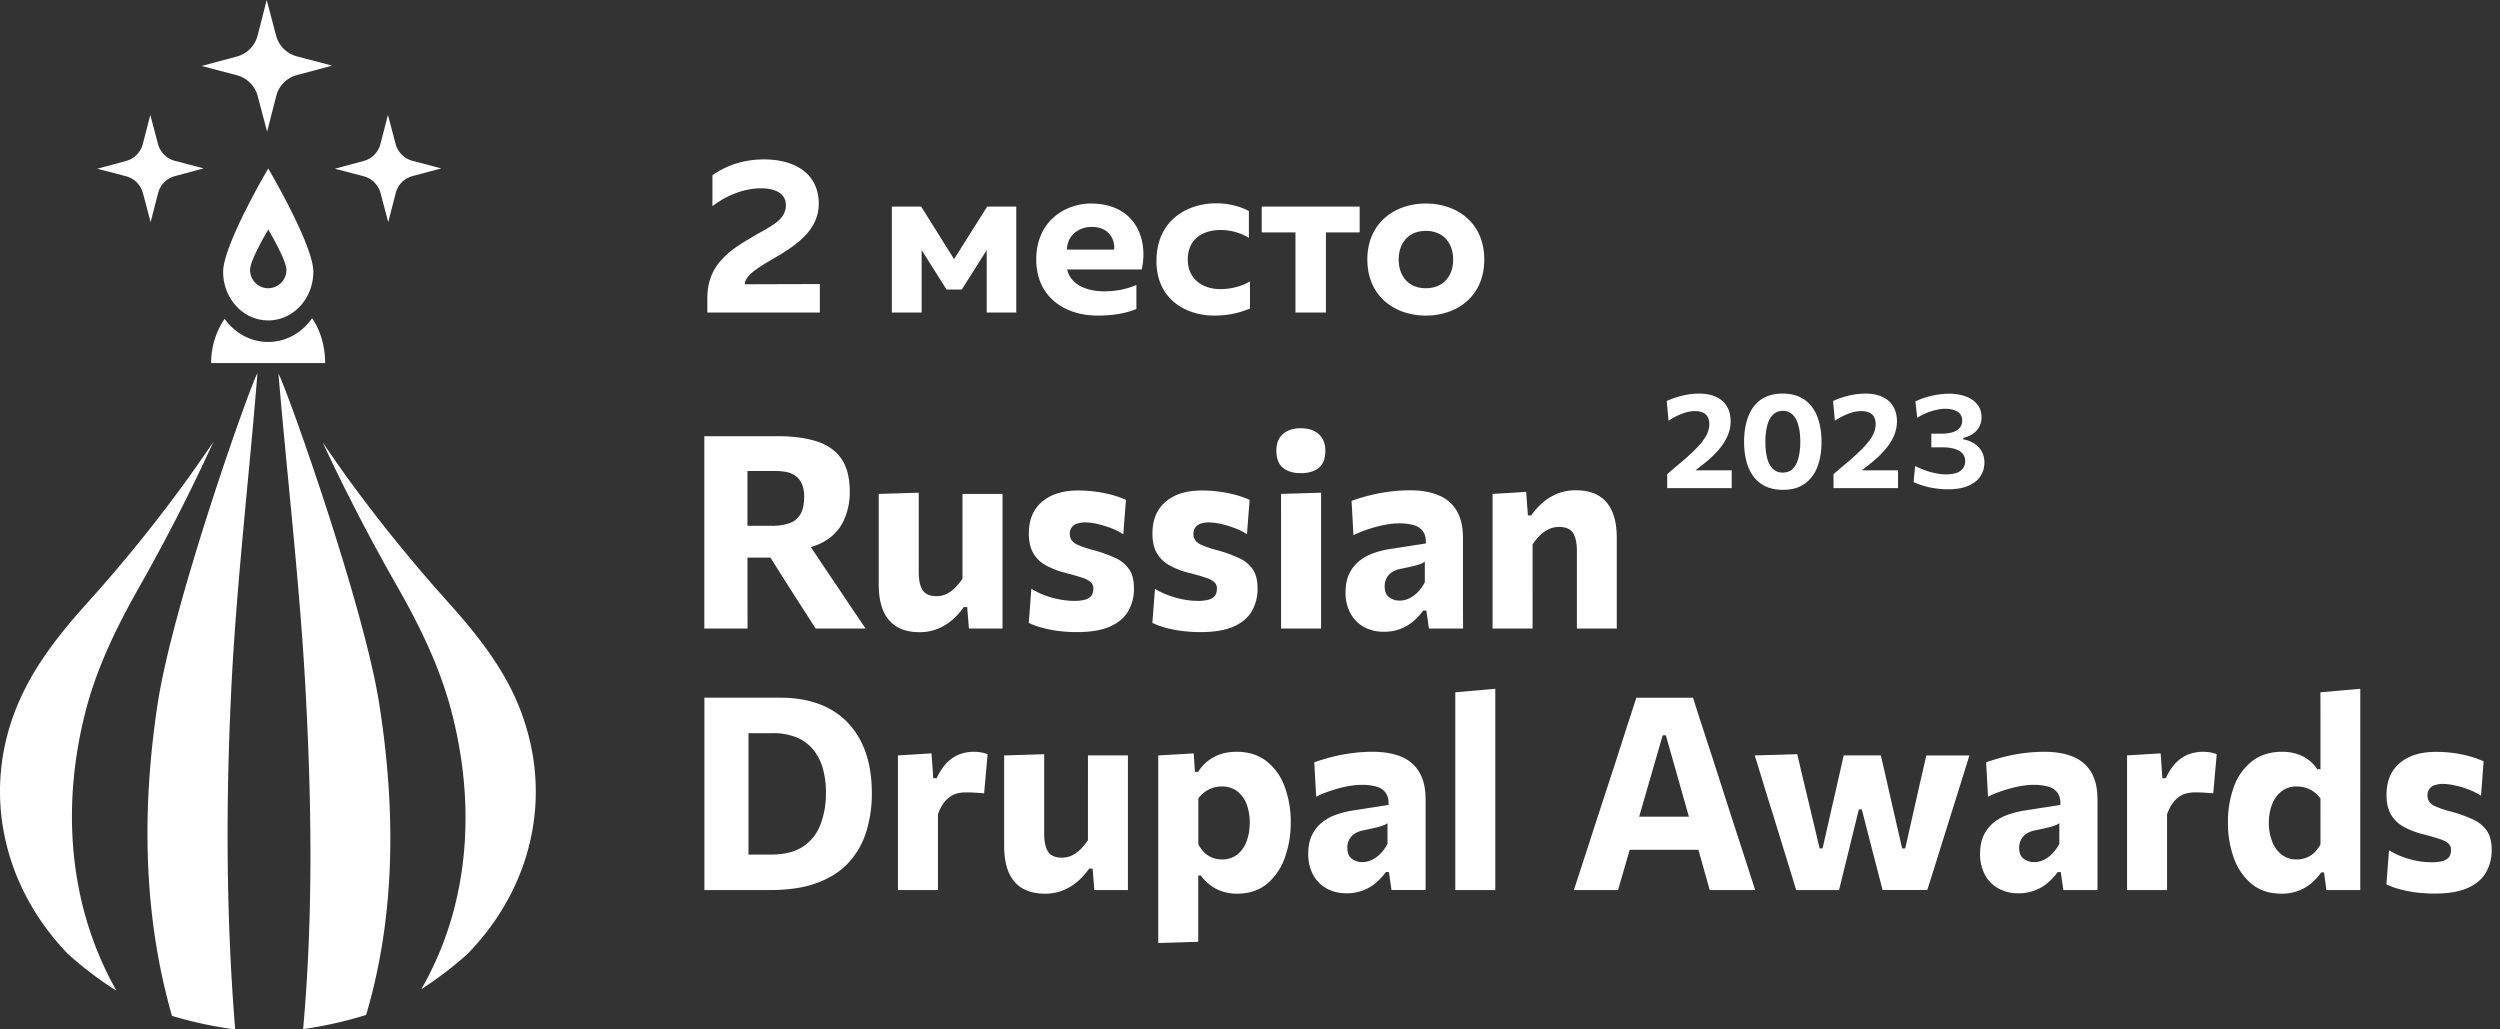
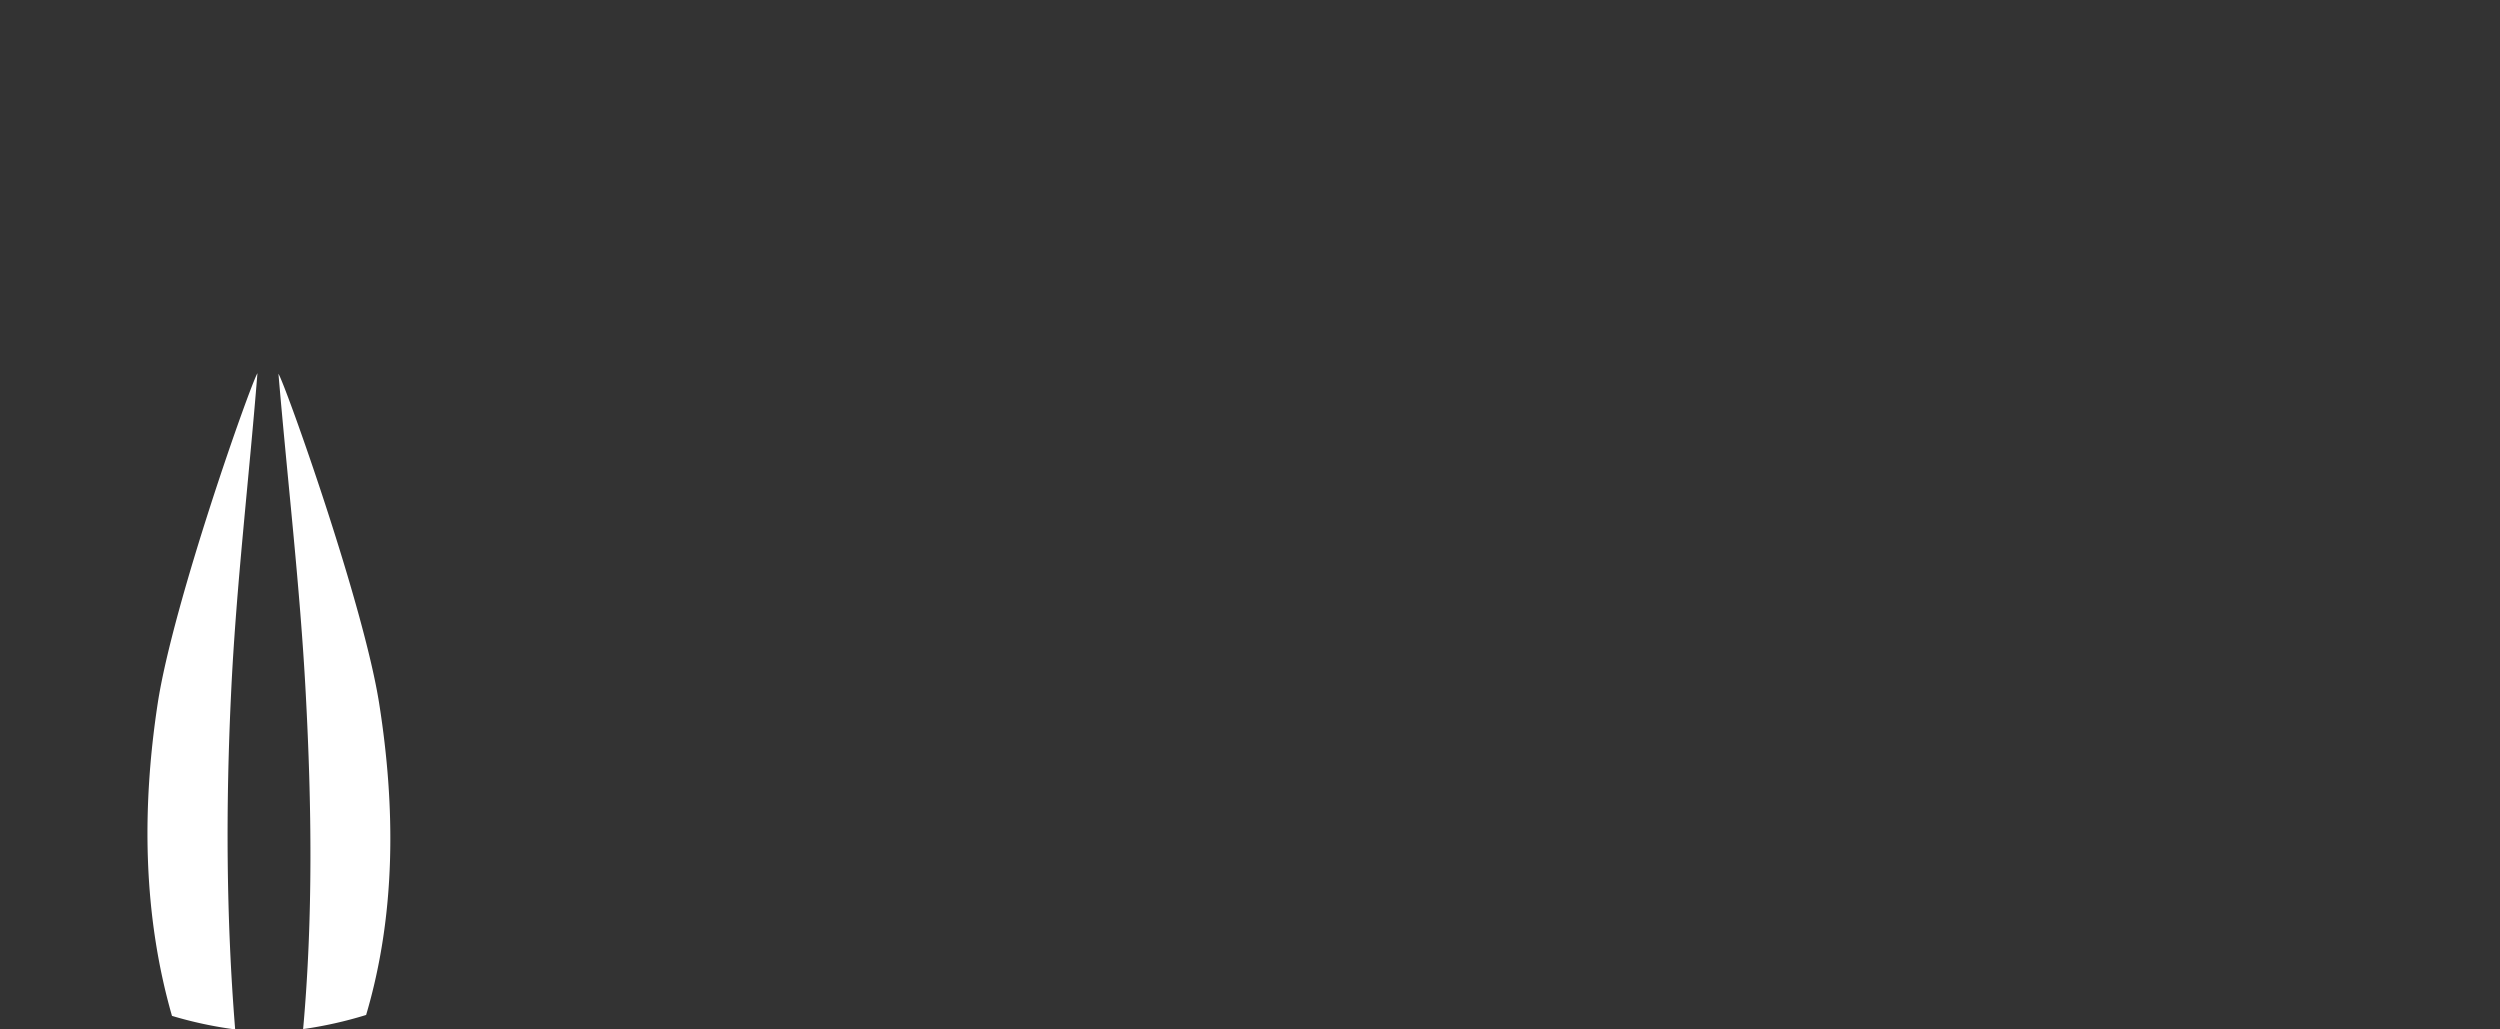
<svg xmlns="http://www.w3.org/2000/svg" width="136" height="56" fill="none">
  <rect width="100%" height="100%" fill="#333333" stroke="none" />
  <g clip-path="url(#clip0_251_595)" fill="#fff">
-     <path d="M6.337 53.895a19.407 19.407 0 01-2.653-2.011C.194 48.26-.989 43.197.884 38.52c.884-2.208 2.36-4.06 3.956-5.824a80.472 80.472 0 005.5-6.832 137 137 0 001.271-1.827 103.424 103.424 0 01-4.005 7.843c-1.215 2.137-2.302 4.344-2.922 6.706C3.341 43.7 3.671 49.194 6.337 53.895z" />
    <path d="M12.793 56a21.877 21.877 0 01-3.437-.736c-1.587-5.532-1.636-11.33-.783-16.956.829-5.483 5.046-17.375 5.432-18.005-.463 5.801-1.158 11.595-1.433 17.4C12.28 43.79 12.3 49.91 12.793 56zm7.124-.786c-1.12.347-2.267.604-3.427.768.546-6.082.467-12.198.141-18.28-.308-5.795-.995-11.58-1.483-17.37.387.63 4.62 12.48 5.48 17.945.886 5.615.923 11.417-.711 16.937z" />
-     <path d="M25.453 51.875a19.839 19.839 0 01-2.534 1.937c2.7-4.69 2.967-10.187 1.593-15.287-.631-2.34-1.712-4.537-2.92-6.654a106.465 106.465 0 01-4.042-7.809c.42.611.843 1.22 1.271 1.825a84.14 84.14 0 005.506 6.815c1.578 1.754 3.06 3.602 3.925 5.78 1.868 4.684.752 9.729-2.799 13.393zm15.21-19.319v-2.223h1.248l.996 1.577c.228.357.464.725.706 1.1.243.377.495.771.757 1.182h2.715c-.18-.269-.387-.578-.622-.925-.236-.348-.477-.708-.724-1.079l-.7-1.038-.931-1.39c.22-.06.433-.143.635-.249.518-.279.895-.659 1.13-1.14a3.627 3.627 0 00.354-1.617c0-.76-.152-1.359-.455-1.797-.303-.439-.747-.753-1.332-.943-.585-.19-1.3-.285-2.144-.285h-3.981v10.463h2.352l-.004-1.636zm1.554-6.933c.184 0 .368.017.55.05.177.033.345.103.494.206.153.108.275.256.353.427.097.228.142.475.132.723 0 .4-.068.716-.204.946-.136.23-.349.403-.6.488a2.908 2.908 0 01-.98.142h-1.3v-2.982h1.555zm10.143 2.755v3.1a3.22 3.22 0 01-.386.48 1.713 1.713 0 01-.468.345 1.23 1.23 0 01-.558.128c-.364 0-.616-.109-.757-.326-.14-.218-.21-.54-.212-.965v-4.337l-2.176.066v4.924c0 .86.187 1.509.56 1.944.374.435.925.653 1.653.653.35.006.698-.06 1.023-.194.292-.123.563-.294.8-.506.221-.197.418-.42.586-.665h.19l.094 1.167h1.828V26.87H52.36v1.509zm8.34 1.988a7.344 7.344 0 00-1.288-.459 5.204 5.204 0 01-.764-.26.84.84 0 01-.357-.264.591.591 0 01-.094-.334.579.579 0 01.11-.367.61.61 0 01.301-.202c.138-.042.28-.064.424-.062.2.005.398.028.594.07.256.054.508.127.754.218.254.092.498.211.727.356l.145-1.87a5.62 5.62 0 00-.68-.247 7.09 7.09 0 00-1.931-.262c-.825 0-1.477.204-1.955.613-.478.409-.717.982-.717 1.72 0 .428.076.778.226 1.05.158.281.39.514.67.67a4.3 4.3 0 001.091.428c.384.098.686.185.907.26.172.05.333.134.473.246a.44.44 0 01.141.338c0 .19-.043.332-.13.427a.692.692 0 01-.365.198 2.265 2.265 0 01-.524.056 4.332 4.332 0 01-.819-.081 4.942 4.942 0 01-.816-.228c-.25-.093-.49-.21-.717-.35l-.141 1.857a4.3 4.3 0 00.714.26c.294.08.593.14.895.177a8 8 0 001.027.062c.727 0 1.318-.099 1.772-.297.454-.198.787-.477.997-.836.216-.378.326-.808.317-1.244 0-.421-.081-.759-.244-1.013a1.784 1.784 0 00-.742-.63zm5.007 2.267a2.266 2.266 0 01-.525.056 4.332 4.332 0 01-.819-.081 4.93 4.93 0 01-.815-.228c-.25-.093-.49-.21-.717-.35l-.141 1.857c.23.108.469.195.713.26.294.08.593.14.896.177.34.042.683.063 1.026.062.728 0 1.32-.099 1.773-.297.454-.198.786-.477.997-.836.216-.378.326-.808.316-1.244 0-.421-.08-.759-.243-1.013a1.786 1.786 0 00-.747-.627 7.343 7.343 0 00-1.288-.459 5.208 5.208 0 01-.761-.263.835.835 0 01-.354-.264.592.592 0 01-.094-.334.582.582 0 01.11-.367.607.607 0 01.302-.202 1.38 1.38 0 01.424-.062 3.2 3.2 0 01.593.07c.256.054.508.127.753.218.256.092.5.211.729.356l.145-1.87a5.614 5.614 0 00-.68-.247 7.092 7.092 0 00-1.935-.262c-.826 0-1.477.204-1.955.613-.478.409-.717.982-.717 1.72 0 .428.075.778.226 1.05.158.281.39.514.67.67.342.193.71.336 1.091.428.384.098.686.185.906.26.172.05.334.134.474.246a.446.446 0 01.14.338c0 .19-.043.332-.13.427a.69.69 0 01-.363.198zM69.69 27.9v6.292h2.176v-7.389l-2.177.066v1.032zm.105-2.45c.24.193.562.29.964.29.418 0 .746-.097.983-.29.237-.194.357-.508.357-.943 0-.372-.118-.666-.353-.884-.236-.217-.56-.326-.972-.327-.412 0-.739.104-.979.312-.24.208-.36.508-.36.899 0 .435.12.75.36.943zm9.79 7.484v-3.658c0-.617-.114-1.115-.342-1.495a2.016 2.016 0 00-.989-.84c-.43-.18-.948-.269-1.554-.268-.313 0-.625.017-.935.051a9.439 9.439 0 00-1.62.323 13.3 13.3 0 00-.619.198l.102 1.87c.22-.108.448-.203.68-.284.227-.078.445-.144.656-.198.2-.052.403-.092.608-.122a3.91 3.91 0 01.538-.04c.267-.005.533.027.79.096.202.05.38.168.506.333.117.16.17.38.16.665l-2.022.313a5.153 5.153 0 00-.804.206 2.613 2.613 0 00-.757.403c-.237.183-.43.418-.565.686-.146.282-.219.63-.219 1.045-.01.396.08.788.262 1.14.168.313.42.571.728.745.335.181.712.273 1.092.264a2.407 2.407 0 001.645-.606c.185-.163.351-.346.495-.547h.172l.141.977h1.857l-.006-1.257zm-2.075-1.259c-.1.195-.227.375-.379.533a1.663 1.663 0 01-.472.344c-.16.078-.333.12-.51.121a.976.976 0 01-.572-.175c-.167-.118-.25-.316-.25-.595a.953.953 0 01.105-.459.885.885 0 01.295-.319c.138-.087.29-.147.45-.176.306-.064.545-.116.718-.158.133-.03.265-.068.394-.117a.998.998 0 00.221-.121v1.122zm8.273-.535v3.053h2.169v-4.931c0-.86-.187-1.507-.56-1.94-.374-.434-.925-.65-1.653-.65a2.65 2.65 0 00-1.037.19 2.86 2.86 0 00-.805.503 3.737 3.737 0 00-.597.672h-.182l-.094-1.278-1.828.11v7.324h2.176V29.62c.11-.174.24-.335.386-.48.14-.14.303-.257.48-.345.18-.087.376-.13.575-.128.365 0 .617.108.758.326.14.217.21.541.212.972v1.174zM46.12 39.312a4.102 4.102 0 00-1.563-1.012c-.616-.23-1.32-.345-2.11-.345h-4.128v10.463h3.599c1.014 0 1.873-.135 2.577-.404s1.27-.643 1.7-1.122a4.427 4.427 0 00.939-1.677c.2-.67.3-1.365.294-2.065 0-.826-.111-1.561-.335-2.207a4.437 4.437 0 00-.974-1.63zm-1.484 5.533a2.47 2.47 0 01-.948 1.206c-.44.293-1.033.44-1.78.44h-1.191v-6.606h1.318a3.32 3.32 0 011.302.231c.349.143.658.37.9.66.242.301.42.65.524 1.024.118.43.176.874.17 1.32a4.822 4.822 0 01-.293 1.725h-.002zm8.324-3.948a2.34 2.34 0 00-.684.11c-.26.087-.5.231-.698.422-.229.208-.437.51-.626.906h-.182l-.095-1.352-1.827.112v7.323h2.177V44.3c.07-.217.173-.422.305-.608.103-.145.232-.269.379-.367.127-.085.27-.145.418-.177.138-.028.278-.043.419-.043.17 0 .33.005.48.014.15.01.32.022.51.037l.189-2.127a1.65 1.65 0 00-.39-.104 2.756 2.756 0 00-.375-.029zm6.224 1.706v3.1a3.17 3.17 0 01-.386.48 1.725 1.725 0 01-.47.346c-.172.085-.364.13-.556.128-.365 0-.617-.109-.757-.327-.14-.218-.211-.54-.212-.964v-4.337l-2.177.066v4.923c0 .862.187 1.51.56 1.945.374.435.925.652 1.654.653.35.005.698-.06 1.022-.195a2.88 2.88 0 00.801-.506c.22-.197.417-.42.586-.664h.188l.095 1.167h1.827v-7.323h-2.175v1.508zm9.706-1.2c-.436-.337-.975-.506-1.615-.506a2.786 2.786 0 00-.867.128 2.241 2.241 0 00-.702.375 2.347 2.347 0 00-.528.59h-.174l-.066-1.005-1.93.11V51.3l2.177-.066v-3.61h.132c.15.2.326.378.524.529.197.148.417.263.65.34a2.5 2.5 0 00.805.122c.66 0 1.206-.181 1.638-.543a3.24 3.24 0 00.964-1.424c.216-.61.323-1.253.318-1.9a5.485 5.485 0 00-.335-1.967 3.097 3.097 0 00-.99-1.379zm-1.06 4.325a1.678 1.678 0 01-.498.738 1.28 1.28 0 01-.855.285 1.397 1.397 0 01-.55-.103 1.299 1.299 0 01-.424-.285 1.848 1.848 0 01-.313-.433v-2.492a1.549 1.549 0 011.277-.653c.308-.012.61.084.855.272.232.189.407.439.506.722.11.316.164.65.157.985.003.328-.05.654-.157.964h.003zm8.396-4.564c-.43-.178-.948-.267-1.554-.267a8.36 8.36 0 00-.935.051 9.4 9.4 0 00-1.62.323c-.236.069-.442.135-.62.198l.103 1.87c.22-.108.448-.203.68-.284a8.22 8.22 0 01.655-.199c.2-.051.404-.091.609-.12.178-.026.358-.04.538-.04.266-.006.532.026.79.095.201.05.38.168.506.333.116.16.17.381.16.664l-2.024.316a5.14 5.14 0 00-.804.206 2.624 2.624 0 00-.757.403c-.237.183-.43.418-.565.686-.146.281-.219.63-.219 1.045-.01.396.08.788.262 1.14.168.313.42.572.73.745.334.183.71.274 1.091.264.32.006.638-.052.936-.168.259-.104.497-.252.706-.437.186-.163.351-.346.495-.547h.168l.141.976h1.855v-4.913c0-.617-.113-1.115-.341-1.495a2.015 2.015 0 00-.986-.845zm-.746 4.737a2.24 2.24 0 01-.379.532 1.65 1.65 0 01-.473.345 1.18 1.18 0 01-.509.12.968.968 0 01-.571-.175c-.168-.118-.252-.316-.252-.595a.877.877 0 01.4-.777 1.25 1.25 0 01.452-.176c.306-.064.544-.116.717-.158.133-.03.265-.069.393-.118a.99.99 0 00.222-.12V45.9zm3.688-6.497v9.014h2.176V37.471l-2.176.19v1.743zm15.167 5.477l-1.156-3.595a735.55 735.55 0 01-.566-1.732 196.33 196.33 0 01-.513-1.599h-3.084c-.17.529-.34 1.053-.51 1.574-.168.52-.357 1.106-.564 1.757l-1.172 3.588a1134.588 1134.588 0 01-1.15 3.544h2.401l.5-1.72.134-.467h3.739l.133.474c.165.585.326 1.156.481 1.713h2.473l-.566-1.754c-.198-.612-.391-1.206-.58-1.783zm-3.712-4.879l1.253 4.425H89.17l1.279-4.425h.173zm13.826 2.591l-.353 1.555-.451 2.003h-.168l-.452-1.967c-.117-.508-.235-1.026-.353-1.552-.119-.526-.237-1.038-.354-1.537h-2.023c-.117.528-.233 1.047-.35 1.556l-.353 1.548-.443 1.952h-.16l-.459-1.923a660.6 660.6 0 00-.382-1.603 178.25 178.25 0 01-.376-1.596l-2.314.066c.17.548.336 1.089.498 1.622.163.533.33 1.071.5 1.614l.4 1.298c.145.475.29.944.433 1.406.143.462.284.923.423 1.383h2.332c.107-.44.219-.894.335-1.36.116-.468.225-.914.328-1.34l.414-1.688h.16l.425 1.658.352 1.358c.124.474.242.932.354 1.372h2.431c.145-.455.291-.917.437-1.386l.443-1.417.401-1.282c.17-.537.338-1.075.506-1.613l.506-1.622h-2.345l-.342 1.495zm8.325-1.428c-.43-.179-.947-.268-1.554-.268-.313 0-.625.017-.936.051a9.396 9.396 0 00-1.619.323c-.233.07-.44.135-.619.198l.102 1.871c.22-.109.448-.204.681-.285.225-.078.443-.144.655-.198.2-.052.403-.092.607-.121a3.75 3.75 0 01.539-.04c.267-.005.532.027.79.095a.92.92 0 01.506.333c.116.16.169.381.16.665l-2.024.315a5.159 5.159 0 00-.804.206 2.618 2.618 0 00-.757.403c-.237.183-.43.418-.565.686-.146.281-.219.63-.219 1.046-.011.396.08.788.262 1.139.167.313.42.572.728.745a2.17 2.17 0 001.092.265c.319.005.637-.052.935-.17a2.44 2.44 0 00.71-.436 3.25 3.25 0 00.494-.547h.168l.141.977h1.856v-4.913c0-.618-.114-1.116-.342-1.496a2.02 2.02 0 00-.987-.844zm-.747 4.736a2.226 2.226 0 01-.378.532 1.649 1.649 0 01-.473.345c-.159.078-.333.12-.509.12a.972.972 0 01-.572-.175c-.167-.118-.251-.316-.252-.594a.96.96 0 01.106-.46.887.887 0 01.295-.318c.138-.088.291-.148.452-.176.305-.064.544-.116.717-.158a2.78 2.78 0 00.392-.117.933.933 0 00.222-.122v1.123zm7.798-5.004c-.232.002-.463.04-.684.11a1.866 1.866 0 00-.699.422c-.228.208-.437.51-.626.906h-.182l-.095-1.352-1.827.11v7.325h2.176V44.3a2.33 2.33 0 01.306-.608c.104-.145.232-.269.379-.367a1.23 1.23 0 01.419-.177c.137-.028.278-.043.418-.043.17 0 .33.005.481.014.15.01.32.022.51.037l.188-2.127a1.64 1.64 0 00-.389-.104 2.757 2.757 0 00-.375-.029zm6.409-1.486v2.433h-.174a2.054 2.054 0 00-1.122-.833 2.634 2.634 0 00-.793-.114c-.645 0-1.187.17-1.625.507a3.077 3.077 0 00-.989 1.379 5.513 5.513 0 00-.331 1.967c-.006.646.1 1.29.313 1.9.186.553.518 1.046.961 1.424.431.361.98.542 1.645.542.29.004.58-.042.855-.136.259-.089.499-.222.713-.392.225-.18.423-.393.587-.631h.152l.132.961h1.841V37.471l-2.169.19.004 1.75zm0 6.52c-.083.16-.19.306-.316.433a1.343 1.343 0 01-.973.388 1.274 1.274 0 01-.854-.285 1.688 1.688 0 01-.502-.738 2.802 2.802 0 01-.165-.964 2.767 2.767 0 01.171-.987c.102-.283.278-.533.51-.722a1.31 1.31 0 01.847-.272 1.6 1.6 0 01.495.077 1.538 1.538 0 01.786.576l.001 2.494zm9.069-.712a1.797 1.797 0 00-.746-.627 7.43 7.43 0 00-1.288-.459 5.192 5.192 0 01-.765-.26.836.836 0 01-.353-.265.587.587 0 01-.095-.333.573.573 0 01.11-.367.607.607 0 01.301-.202 1.39 1.39 0 01.424-.063c.2.005.398.029.593.072.257.051.509.123.754.213.255.092.499.212.728.356l.145-1.87a5.611 5.611 0 00-.68-.247 6.529 6.529 0 00-.899-.194 7.116 7.116 0 00-1.034-.071c-.825 0-1.476.204-1.954.612-.478.408-.717.982-.717 1.72 0 .428.075.777.226 1.05.157.282.389.514.669.67.343.192.71.336 1.092.428.383.098.685.185.906.26.172.05.333.134.473.246a.44.44 0 01.142.338c0 .19-.044.332-.131.427a.692.692 0 01-.365.198 2.254 2.254 0 01-.524.055 4.285 4.285 0 01-.82-.072 4.877 4.877 0 01-.816-.23 4.137 4.137 0 01-.717-.35l-.141 1.857c.229.108.469.195.713.26.294.08.594.14.896.177.34.042.683.063 1.026.062.728 0 1.319-.099 1.772-.297.454-.198.788-.477 1.002-.838.216-.378.325-.808.317-1.244 0-.42-.082-.757-.244-1.012zM16.98 17.31c-.545.783-1.413 1.293-2.393 1.293-.964 0-1.821-.493-2.368-1.259a4.218 4.218 0 00-.731 2.408h6.199c0-.934-.265-1.785-.707-2.442z" />
-     <path d="M14.592 9.166s-2.453 4.157-2.453 5.62c0 1.462 1.097 2.645 2.453 2.645 1.357 0 2.453-1.186 2.453-2.648 0-1.463-2.453-5.617-2.453-5.617zm0 6.515a.985.985 0 01-.7-.292 1 1 0 01-.289-.705c0-.551.99-2.194.99-2.194s.988 1.643.988 2.194a1 1 0 01-.29.703.985.985 0 01-.699.291v.003zM14.53 7.16l-.511-1.936a1.594 1.594 0 00-1.13-1.13l-1.92-.505 1.92-.515a1.586 1.586 0 001.124-1.136L14.508 0l.511 1.935a1.593 1.593 0 001.127 1.13l1.923.505-1.92.515a1.576 1.576 0 00-1.122 1.14L14.53 7.16zm6.59 4.926l-.417-1.577a1.3 1.3 0 00-.918-.921l-1.567-.41 1.564-.421a1.282 1.282 0 00.914-.926l.408-1.58.416 1.578a1.297 1.297 0 00.919.92l1.567.412-1.565.418a1.282 1.282 0 00-.914.926l-.408 1.58zm-12.926 0l-.417-1.577a1.298 1.298 0 00-.919-.921l-1.566-.41 1.564-.421a1.282 1.282 0 00.913-.926l.408-1.58.416 1.578a1.297 1.297 0 00.919.92l1.567.412-1.565.42a1.285 1.285 0 00-.914.925l-.406 1.58z" />
-     <path fill-rule="evenodd" clip-rule="evenodd" d="M90.696 26.554v-.762l.397-.34.4-.337c.311-.264.578-.51.802-.74.224-.23.395-.45.514-.663a1.3 1.3 0 00.178-.641c0-.234-.065-.41-.196-.527-.131-.12-.33-.18-.594-.18-.115 0-.232.014-.354.04-.119.025-.24.061-.36.11a3.432 3.432 0 00-.715.378l-.098-1.077a4.261 4.261 0 01.798-.278c.153-.04.31-.07.47-.092a3.64 3.64 0 01.489-.033c.369 0 .68.06.936.183.257.12.451.293.583.52.133.225.2.495.2.81 0 .258-.053.516-.16.772a2.96 2.96 0 01-.489.766c-.216.256-.49.515-.823.776l-.44.348h1.971v.967h-3.51zm6.306.092c-.379 0-.704-.066-.976-.198-.27-.134-.49-.32-.66-.557a2.46 2.46 0 01-.37-.831 4.283 4.283 0 01-.118-1.026c0-.515.075-.97.223-1.362.148-.396.376-.705.684-.927.311-.222.709-.333 1.192-.333.367 0 .682.065.947.194.265.127.484.308.656.542.173.232.3.508.383.828a4.1 4.1 0 01.128 1.055c0 .525-.077.984-.23 1.377a1.949 1.949 0 01-.693.915c-.308.215-.696.323-1.166.323zm-.014-.938c.23 0 .414-.072.55-.216.138-.147.24-.346.303-.597a3.61 3.61 0 00.094-.864c0-.34-.034-.634-.102-.883-.065-.252-.169-.447-.31-.586a.721.721 0 00-.535-.209.737.737 0 00-.546.213c-.14.141-.24.338-.306.59a3.463 3.463 0 00-.1.875c0 .327.031.616.092.868.063.251.164.449.302.593a.746.746 0 00.558.216zm2.756.084v.762h3.509v-.967h-1.971l.441-.348c.332-.261.607-.52.823-.776a2.96 2.96 0 00.488-.766 1.99 1.99 0 00.16-.773c0-.314-.066-.584-.2-.809a1.266 1.266 0 00-.583-.52c-.255-.122-.567-.183-.936-.183-.163 0-.326.01-.489.033a4.18 4.18 0 00-.469.091 4.202 4.202 0 00-.798.279l.098 1.076a3.433 3.433 0 01.714-.377c.122-.049.242-.085.361-.11.121-.026.239-.04.353-.04.265 0 .463.06.594.18.131.117.197.293.197.527a1.3 1.3 0 01-.179.64c-.119.213-.29.434-.514.664a11.4 11.4 0 01-.801.74l-.401.337-.397.34zm5.683.793c.173.022.35.033.529.033.453 0 .827-.063 1.12-.19.295-.128.515-.302.657-.52.145-.219.218-.466.218-.743 0-.197-.034-.369-.101-.517a1.065 1.065 0 00-.269-.375 1.325 1.325 0 00-.373-.248 1.717 1.717 0 00-.412-.127v-.077a1.47 1.47 0 00.501-.204 1.06 1.06 0 00.498-.929c0-.259-.072-.483-.217-.673a1.37 1.37 0 00-.619-.44 2.667 2.667 0 00-.964-.157 4.34 4.34 0 00-.972.128 3.98 3.98 0 00-.444.13 3.95 3.95 0 00-.381.164l.098.889a3.312 3.312 0 011.158-.455c.13-.025.256-.037.377-.037.27 0 .489.054.658.16.17.105.256.264.256.478a.62.62 0 01-.116.371.78.78 0 01-.37.255c-.166.06-.382.091-.649.091h-.545v.743h.603c.394 0 .699.064.914.193a.617.617 0 01.323.56.643.643 0 01-.246.518c-.163.133-.432.2-.808.2-.127 0-.259-.01-.397-.033a4.015 4.015 0 01-.848-.233 4.953 4.953 0 01-.423-.19l-.082.878a4.262 4.262 0 001.326.357z" />
  </g>
-   <path d="M38.756 9.536c.84-.6 1.812-.864 2.808-.864 1.644 0 2.976.744 2.976 2.412 0 1.38-1.14 2.196-2.208 2.832-.972.576-1.8 1.02-1.812 1.548l4.08-.012V17h-6.12v-.804c0-1.968 1.488-2.736 2.688-3.444.852-.492 1.584-.816 1.584-1.596 0-.6-.528-.912-1.356-.912-.816 0-1.776.312-2.64.972v-1.68zM50.137 17h-1.62v-5.76h1.596l1.788 2.856 1.8-2.856h1.584V17h-1.608v-3.396l-1.356 2.148h-.828l-1.356-2.148V17zm6.235-2.88c0-2.172 1.668-3.048 2.964-3.048 2.388 0 3.156 1.884 2.772 3.588h-4.056c.192.84 1.08 1.188 2.028 1.188.66 0 1.248-.132 1.74-.348v1.308c-.54.228-1.248.36-2.112.36-1.824 0-3.336-1.044-3.336-3.048zm4.236-.54c.06-.396-.168-1.236-1.212-1.236-.708 0-1.332.444-1.356 1.236h2.568zm2.303.624c0-2.208 1.656-3.144 3.252-3.144.636 0 1.26.144 1.776.42v1.464c-.408-.264-.984-.432-1.536-.432-.912 0-1.788.444-1.788 1.608 0 1.104.864 1.608 1.764 1.608.612 0 1.2-.168 1.62-.42v1.476a4.924 4.924 0 01-1.944.384c-1.572 0-3.144-.912-3.144-2.964zM72.13 17h-1.657v-4.356h-1.836V11.24h5.328v1.404H72.13V17zm2.254-2.88c0-2.016 1.512-3.048 3.18-3.048 1.68 0 3.18 1.032 3.18 3.048s-1.5 3.048-3.18 3.048c-1.668 0-3.18-1.032-3.18-3.048zm4.668 0c0-.888-.528-1.56-1.488-1.56-.948 0-1.476.672-1.476 1.56s.528 1.56 1.476 1.56c.96 0 1.488-.672 1.488-1.56z" fill="#fff" />
  <defs>
    <clipPath id="clip0_251_595">
      <path fill="#fff" d="M0 0h136v56H0z" />
    </clipPath>
  </defs>
</svg>